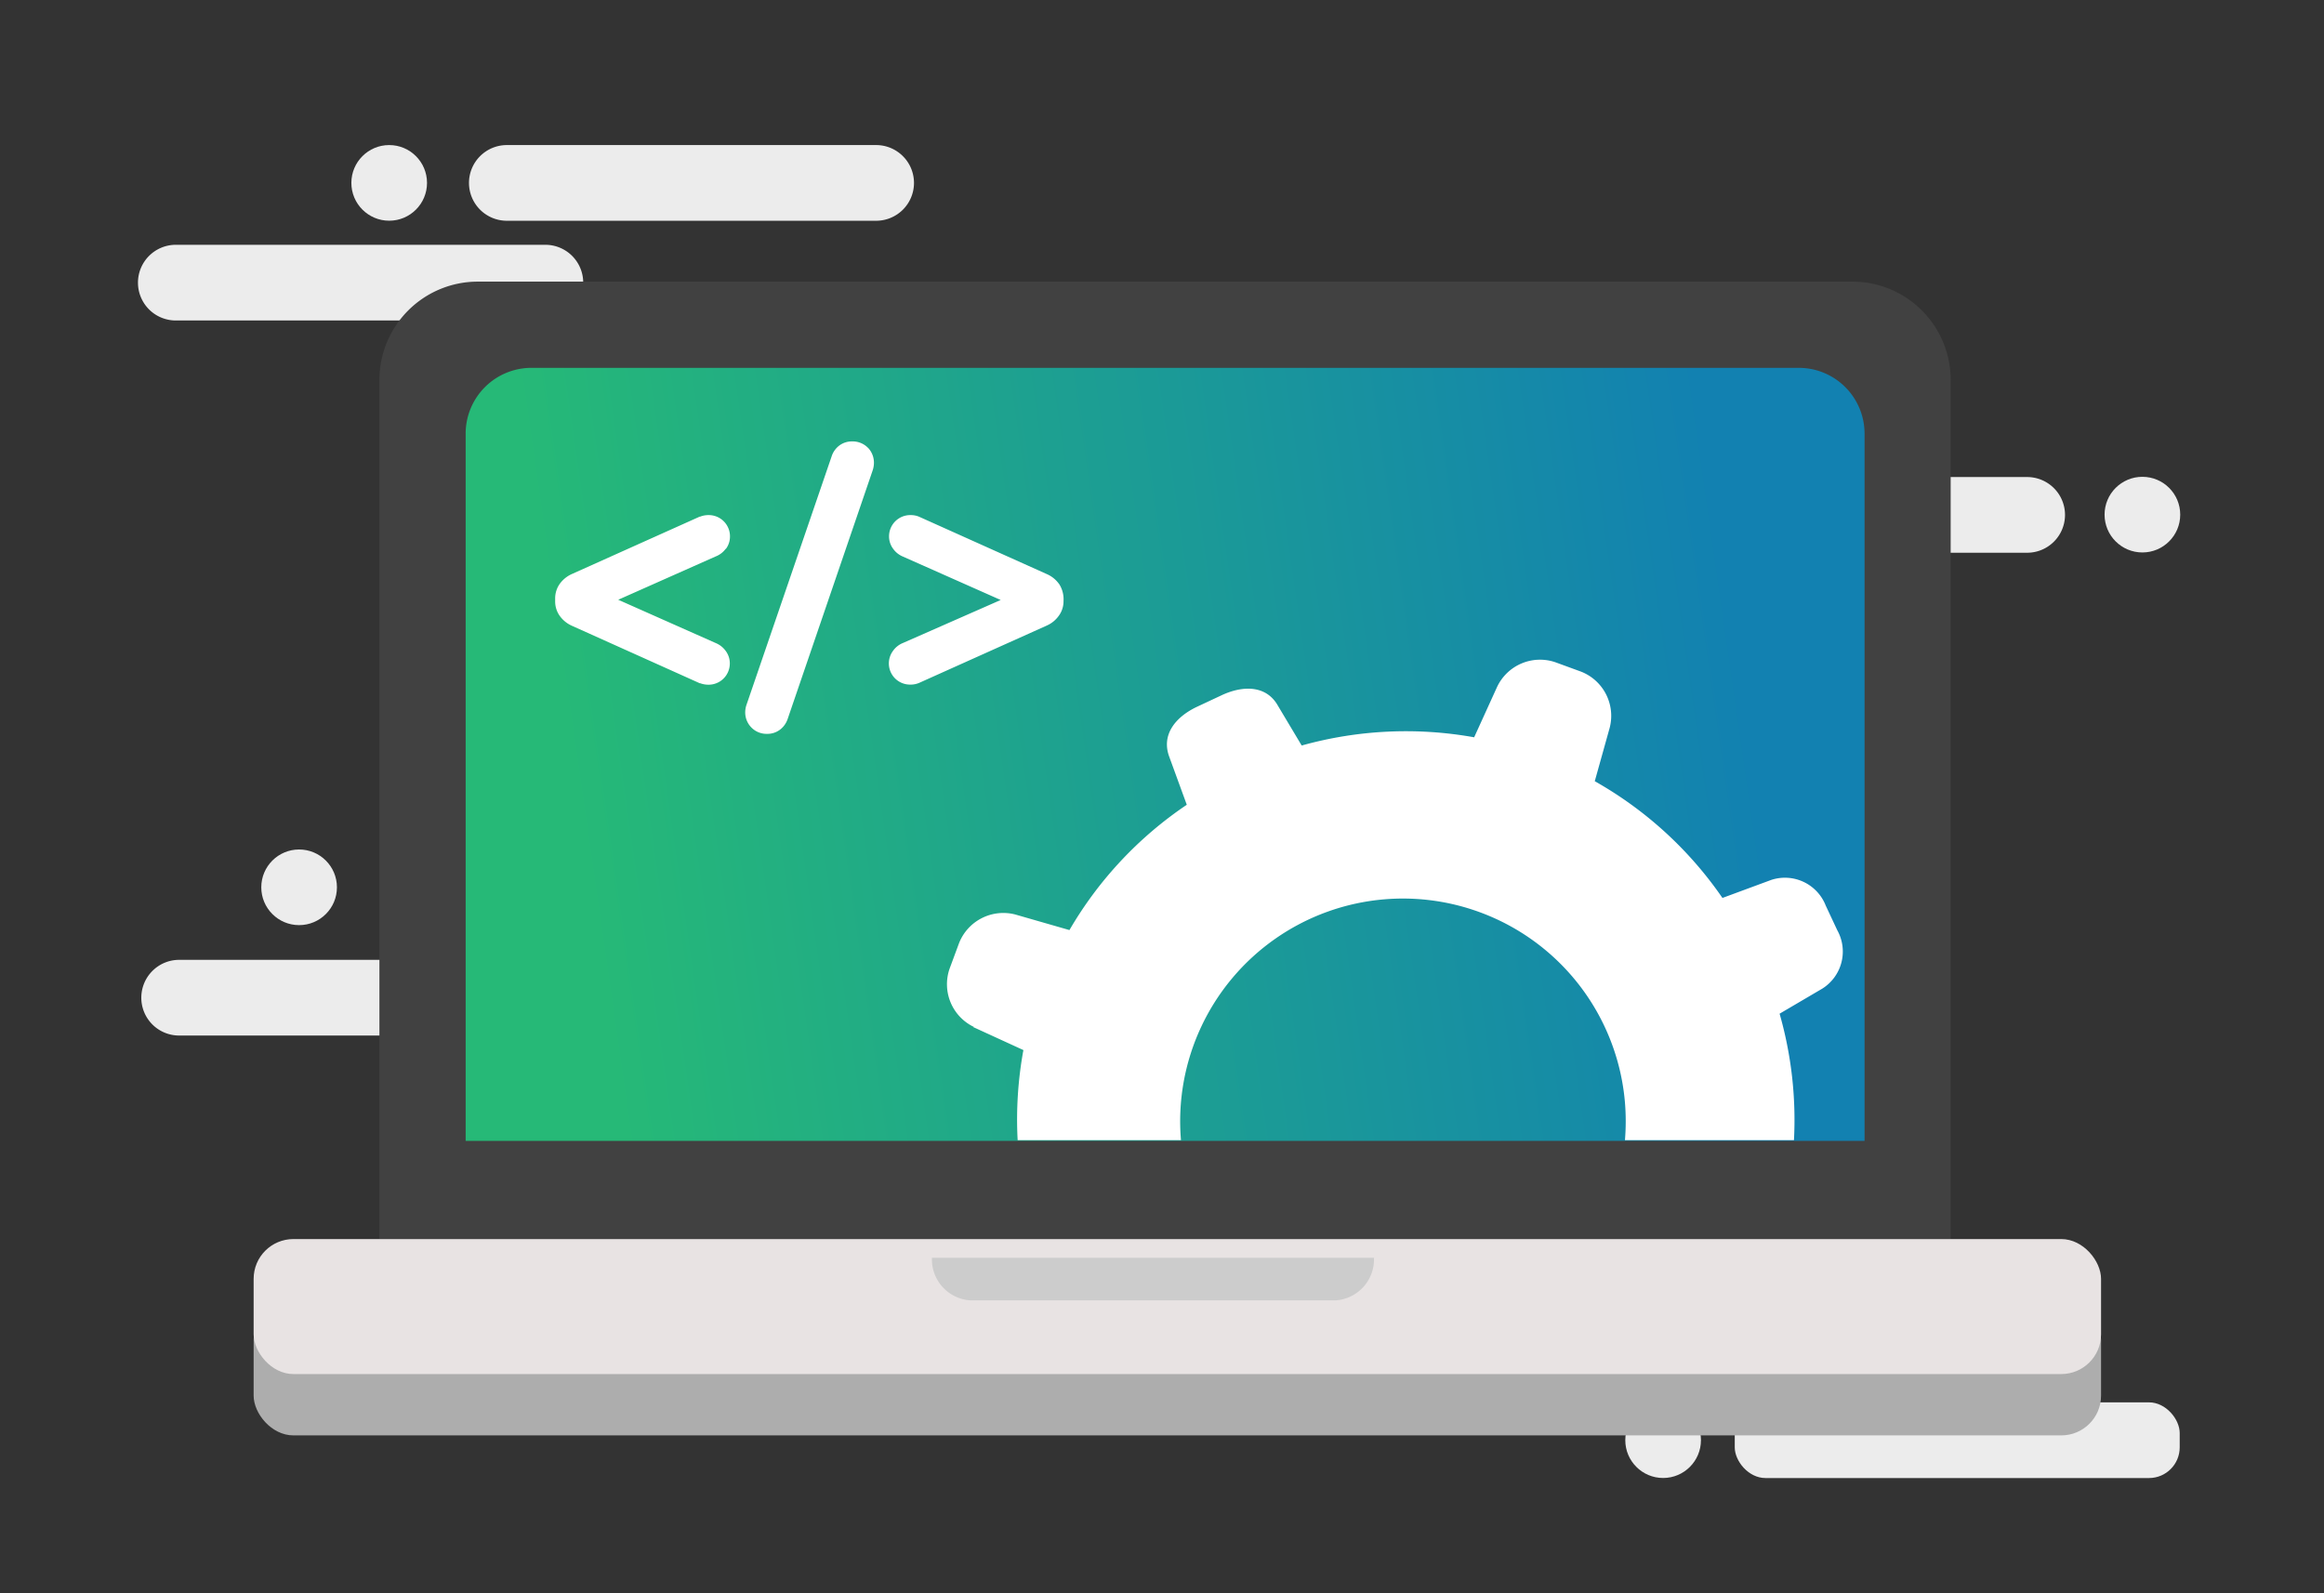
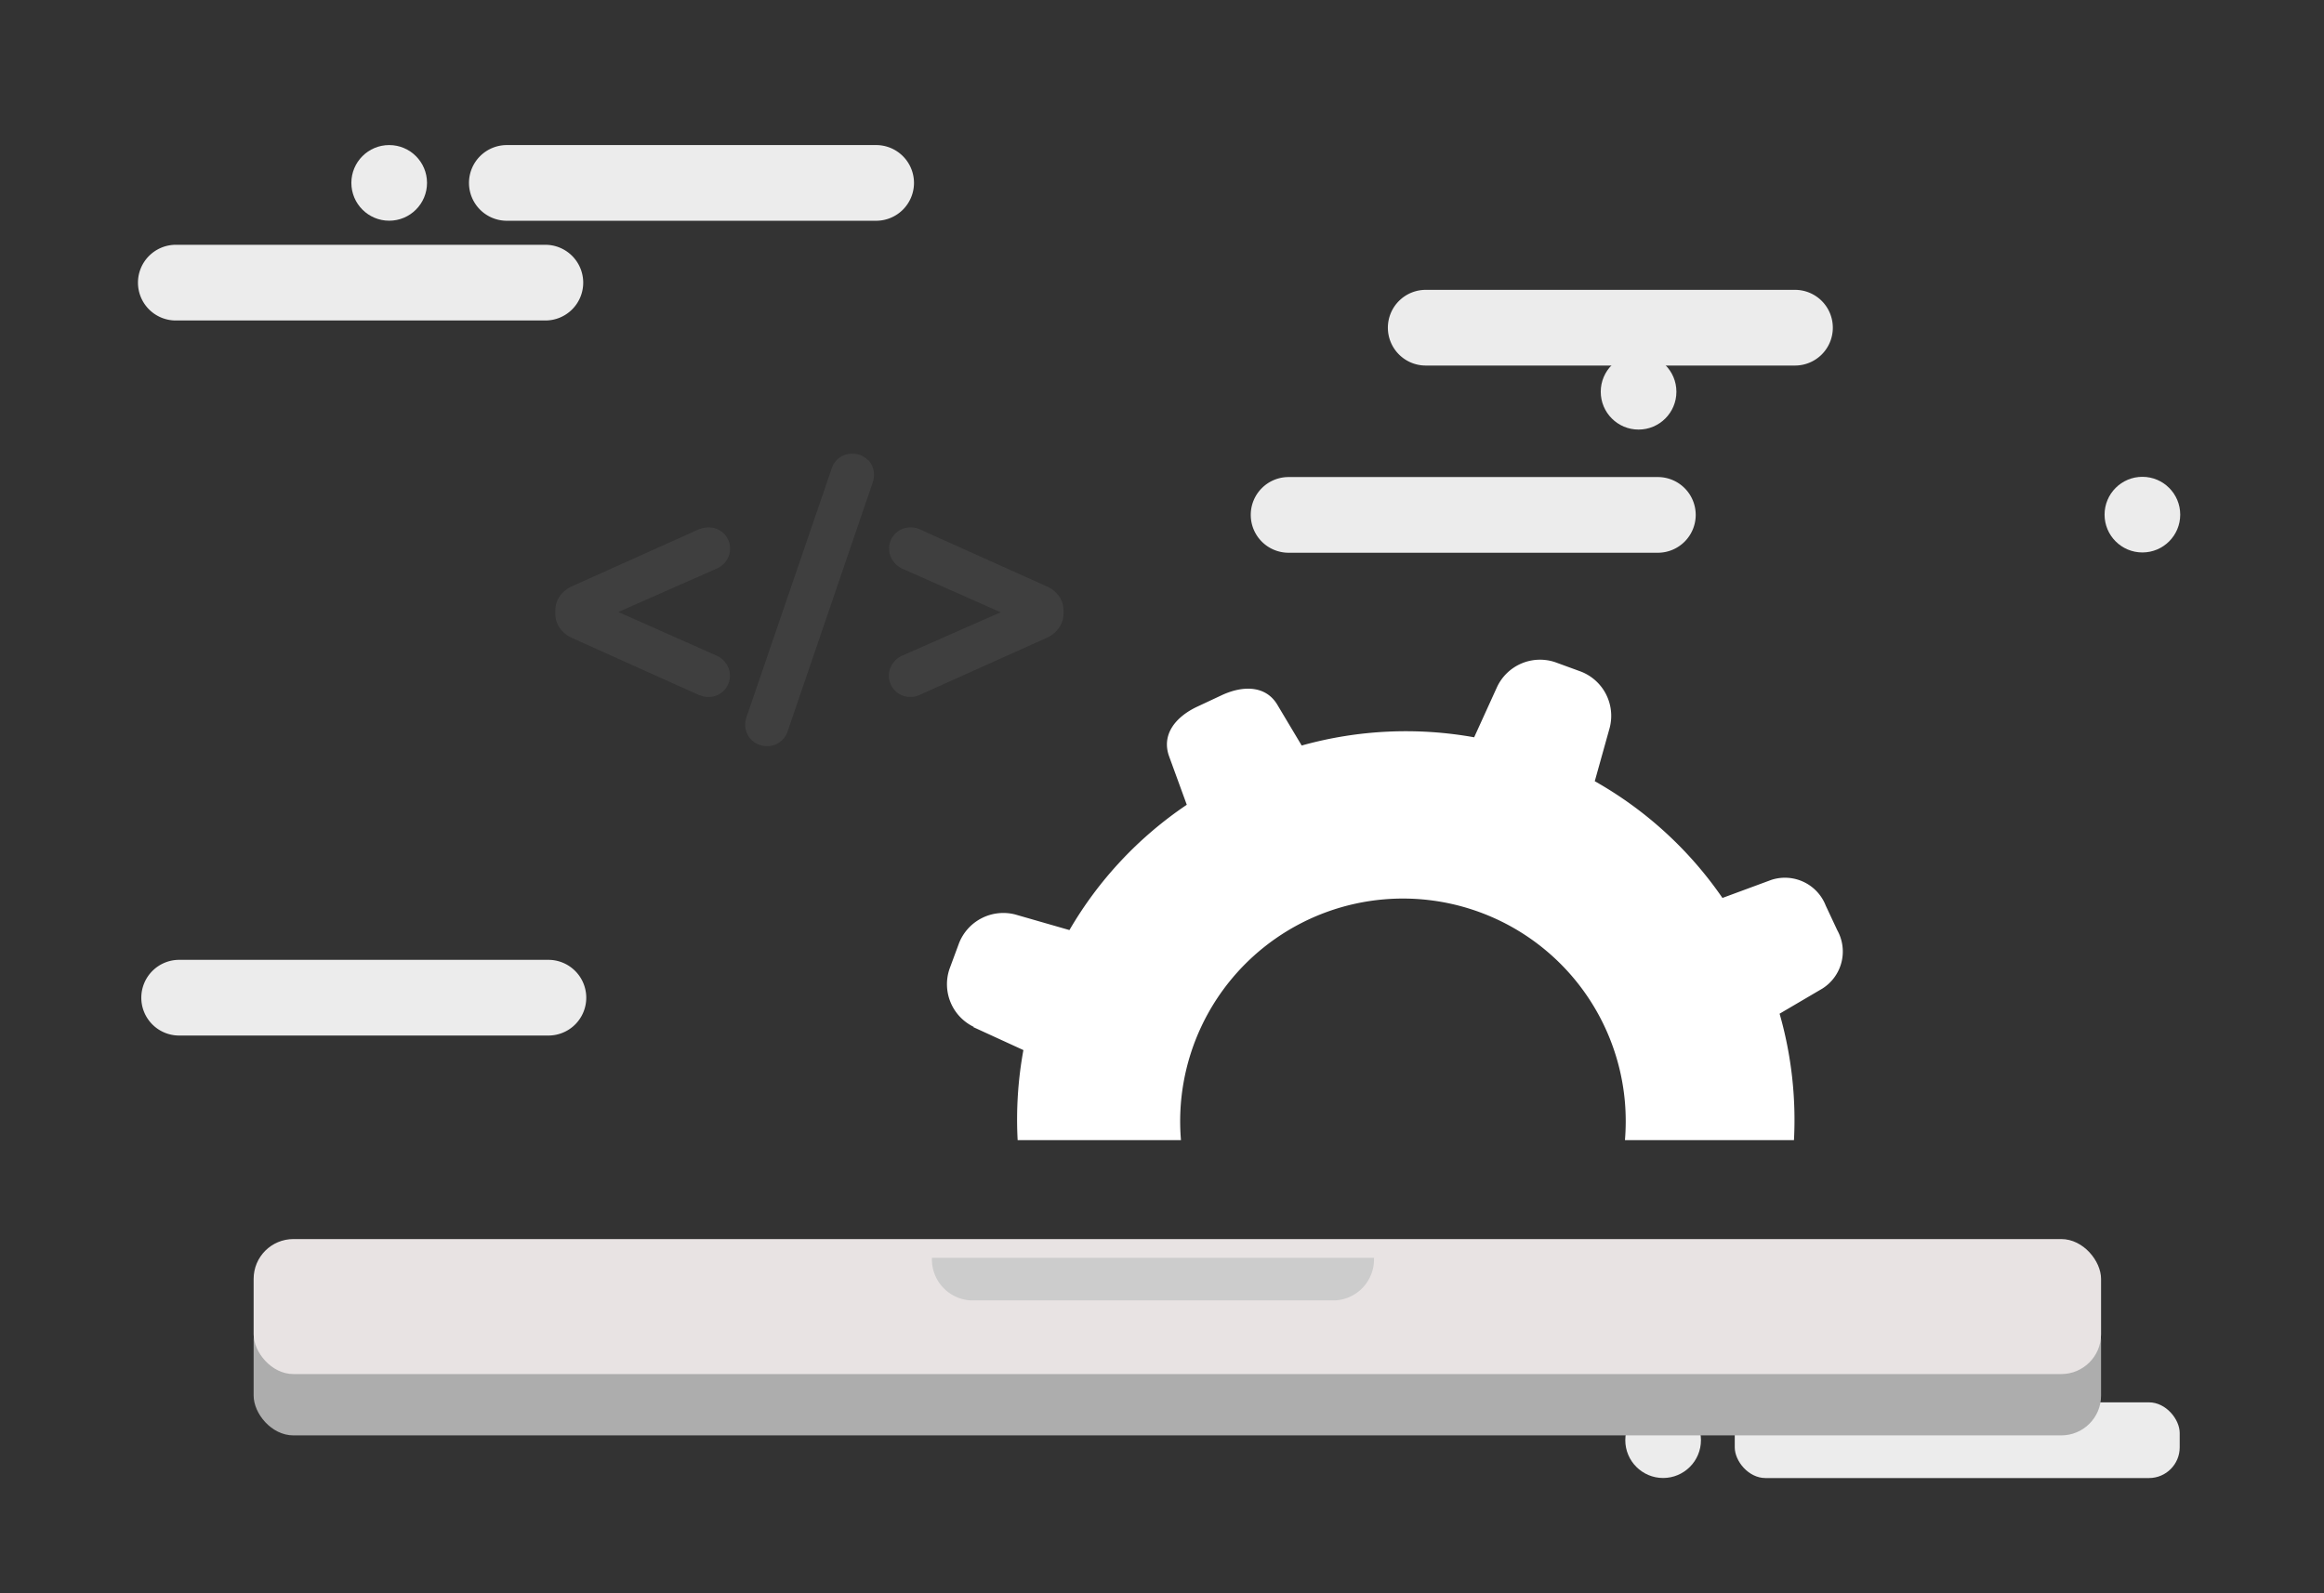
<svg xmlns="http://www.w3.org/2000/svg" id="Layer_1" data-name="Layer 1" viewBox="0 0 40.426 27.723">
  <rect x="0" y="0" width="40.426" height="27.723" fill="#333333" stroke="none" />
  <defs>
    <style>.cls-1{fill:#ececec}.cls-9{fill:#fff}</style>
    <linearGradient id="linear-gradient" x1="-58.822" y1="31.611" x2="-58.88" y2="31.606" gradientTransform="matrix(421.338 0 0 -232.807 24816.161 7371.841)" gradientUnits="userSpaceOnUse">
      <stop offset="0" stop-color="#1281b1" />
      <stop offset="1" stop-color="#26b977" />
    </linearGradient>
  </defs>
  <g id="Group_2191" data-name="Group 2191">
    <g id="Group_2190" data-name="Group 2190">
      <path id="Path_11571" data-name="Path 11571" class="cls-1" d="M8.817 2.524h6.423a.659.659 0 0 1 .659.658.659.659 0 0 1-.659.659H8.817a.659.659 0 0 1-.659-.659.659.659 0 0 1 .659-.658z" />
      <circle id="Ellipse_1952" data-name="Ellipse 1952" class="cls-1" cx="6.77" cy="3.182" r=".658" />
      <path id="Path_11572" data-name="Path 11572" class="cls-1" d="M3.063 4.259h6.423a.659.659 0 0 1 .659.659.658.658 0 0 1-.659.658H3.063a.658.658 0 0 1-.663-.658.659.659 0 0 1 .659-.659z" />
      <circle id="Ellipse_1953" data-name="Ellipse 1953" class="cls-1" cx="28.93" cy="25.057" r=".658" />
      <rect id="Rectangle_871" data-name="Rectangle 871" class="cls-1" x="30.176" y="24.399" width="7.74" height="1.317" rx=".534" />
      <path id="Path_11573" data-name="Path 11573" class="cls-1" d="M3.116 16.7H9.54a.659.659 0 0 1 .658.659.658.658 0 0 1-.658.658H3.116a.658.658 0 0 1-.658-.658.659.659 0 0 1 .658-.659z" />
-       <path id="Path_11574" data-name="Path 11574" class="cls-1" d="M28.839 8.3h6.424a.659.659 0 0 1 .658.659.659.659 0 0 1-.658.658h-6.424a.658.658 0 0 1-.658-.658.658.658 0 0 1 .658-.659z" />
+       <path id="Path_11574" data-name="Path 11574" class="cls-1" d="M28.839 8.3a.659.659 0 0 1 .658.659.659.659 0 0 1-.658.658h-6.424a.658.658 0 0 1-.658-.658.658.658 0 0 1 .658-.659z" />
      <circle id="Ellipse_1954" data-name="Ellipse 1954" class="cls-1" cx="28.503" cy="6.816" r=".658" />
      <path id="Path_11575" data-name="Path 11575" class="cls-1" d="M24.8 5.043h6.424a.658.658 0 0 1 .658.659.658.658 0 0 1-.658.658H24.8a.659.659 0 0 1-.658-.658.659.659 0 0 1 .658-.659z" />
      <path id="Path_11576" data-name="Path 11576" d="M12.627 9.764a.359.359 0 0 0 .073-.214.369.369 0 0 0-.364-.374h-.012a.411.411 0 0 0-.143.026h-.008l-2.227 1a.515.515 0 0 0-.207.169.437.437 0 0 0-.08.257v.045a.436.436 0 0 0 .08.256.52.52 0 0 0 .21.17l2.224 1h.008a.39.39 0 0 0 .143.027.369.369 0 0 0 .373-.365v-.009a.356.356 0 0 0-.071-.213.389.389 0 0 0-.17-.136l-1.7-.755 1.695-.748a.4.4 0 0 0 .176-.134zM15.1 8.007a.372.372 0 0 0-.273-.113.359.359 0 0 0-.234.077.38.38 0 0 0-.126.18l-1.48 4.321a.416.416 0 0 0-.024.131.373.373 0 0 0 .105.266.388.388 0 0 0 .507.035.389.389 0 0 0 .126-.18L15.179 8.4a.421.421 0 0 0 .024-.131.379.379 0 0 0-.1-.266zm3.322 2.367a.51.51 0 0 0-.209-.17l-2.226-1a.375.375 0 0 0-.148-.028.368.368 0 0 0-.373.364v.009a.359.359 0 0 0 .071.214.4.4 0 0 0 .17.136l1.7.754-1.7.748a.389.389 0 0 0-.173.137.368.368 0 0 0 .293.587h.009a.358.358 0 0 0 .151-.03l2.226-1a.518.518 0 0 0 .207-.17.434.434 0 0 0 .08-.256v-.039a.44.44 0 0 0-.077-.256z" fill="#3f3f3f" />
-       <path id="Path_11577" data-name="Path 11577" d="M6.6 21.558V6.614A1.711 1.711 0 0 1 8.314 4.9h23.908a1.711 1.711 0 0 1 1.71 1.71v14.948" fill="#414141" />
-       <path id="Path_11578" data-name="Path 11578" d="M8.1 19.85V7.544A1.145 1.145 0 0 1 9.238 6.4h22.056a1.145 1.145 0 0 1 1.14 1.14v12.31" fill="url(#linear-gradient)" />
-       <path id="Path_11579" data-name="Path 11579" d="M32.519 22.077H8.012" fill="none" stroke="#828282" stroke-miterlimit="10" stroke-width=".173" />
      <rect id="Rectangle_872" data-name="Rectangle 872" x="4.412" y="22.625" width="32.136" height="2.349" rx=".692" fill="#adadad" />
      <rect id="Rectangle_873" data-name="Rectangle 873" x="4.412" y="21.558" width="32.136" height="2.349" rx=".692" fill="#e8e3e3" />
      <path id="Path_11580" data-name="Path 11580" d="M23.9 21.884a.713.713 0 0 1-.678.741h-6.333a.714.714 0 0 1-.678-.741" fill="#ccc" />
-       <path id="Path_11581" data-name="Path 11581" class="cls-9" d="M12.627 9.55a.359.359 0 0 0 .071-.214.369.369 0 0 0-.364-.374h-.012a.39.39 0 0 0-.143.027h-.008l-2.227 1a.524.524 0 0 0-.207.169.437.437 0 0 0-.08.257v.045a.434.434 0 0 0 .08.256.522.522 0 0 0 .21.171l2.224 1h.008a.411.411 0 0 0 .143.026.369.369 0 0 0 .373-.365v-.008a.359.359 0 0 0-.071-.214.4.4 0 0 0-.17-.136l-1.7-.755 1.694-.753a.394.394 0 0 0 .176-.134zM15.1 7.793a.372.372 0 0 0-.273-.113.364.364 0 0 0-.234.077.383.383 0 0 0-.126.181l-1.48 4.32a.416.416 0 0 0-.024.131.373.373 0 0 0 .105.266.368.368 0 0 0 .273.113.361.361 0 0 0 .234-.078.389.389 0 0 0 .126-.18l1.477-4.32a.421.421 0 0 0 .024-.131.375.375 0 0 0-.1-.265zm3.322 2.367a.51.51 0 0 0-.209-.17l-2.226-1a.375.375 0 0 0-.148-.028.369.369 0 0 0-.374.364v.008a.359.359 0 0 0 .071.214.394.394 0 0 0 .171.136l1.7.755-1.7.748a.389.389 0 0 0-.173.137.368.368 0 0 0 .293.587h.009a.373.373 0 0 0 .151-.029l2.226-1a.508.508 0 0 0 .206-.17.426.426 0 0 0 .081-.256.49.49 0 0 0-.077-.296z" />
      <path id="Path_11582" data-name="Path 11582" class="cls-9" d="M16.93 17.87l.872.4a6.7 6.7 0 0 0-.1 1.567h2.841a3.875 3.875 0 0 1 7.723-.656 3.991 3.991 0 0 1 0 .656h2.94a6.718 6.718 0 0 0-.25-2.2l.744-.437a.762.762 0 0 0 .259-1.016l-.2-.427a.762.762 0 0 0-.947-.448l-.85.314a6.679 6.679 0 0 0-2.221-2.031l.26-.931a.826.826 0 0 0-.5-.976l-.446-.163a.826.826 0 0 0-1.012.427l-.4.879a6.73 6.73 0 0 0-3 .143l-.414-.693c-.2-.356-.606-.356-.978-.182l-.427.2c-.372.175-.628.484-.485.87l.305.836a6.668 6.668 0 0 0-2.041 2.18l-.942-.271a.828.828 0 0 0-.979.5l-.164.443a.824.824 0 0 0 .422 1.013z" />
-       <circle id="Ellipse_1955" data-name="Ellipse 1955" class="cls-1" cx="5.203" cy="15.438" r=".658" />
      <circle id="Ellipse_1956" data-name="Ellipse 1956" class="cls-1" cx="37.267" cy="8.954" r=".658" />
    </g>
  </g>
</svg>